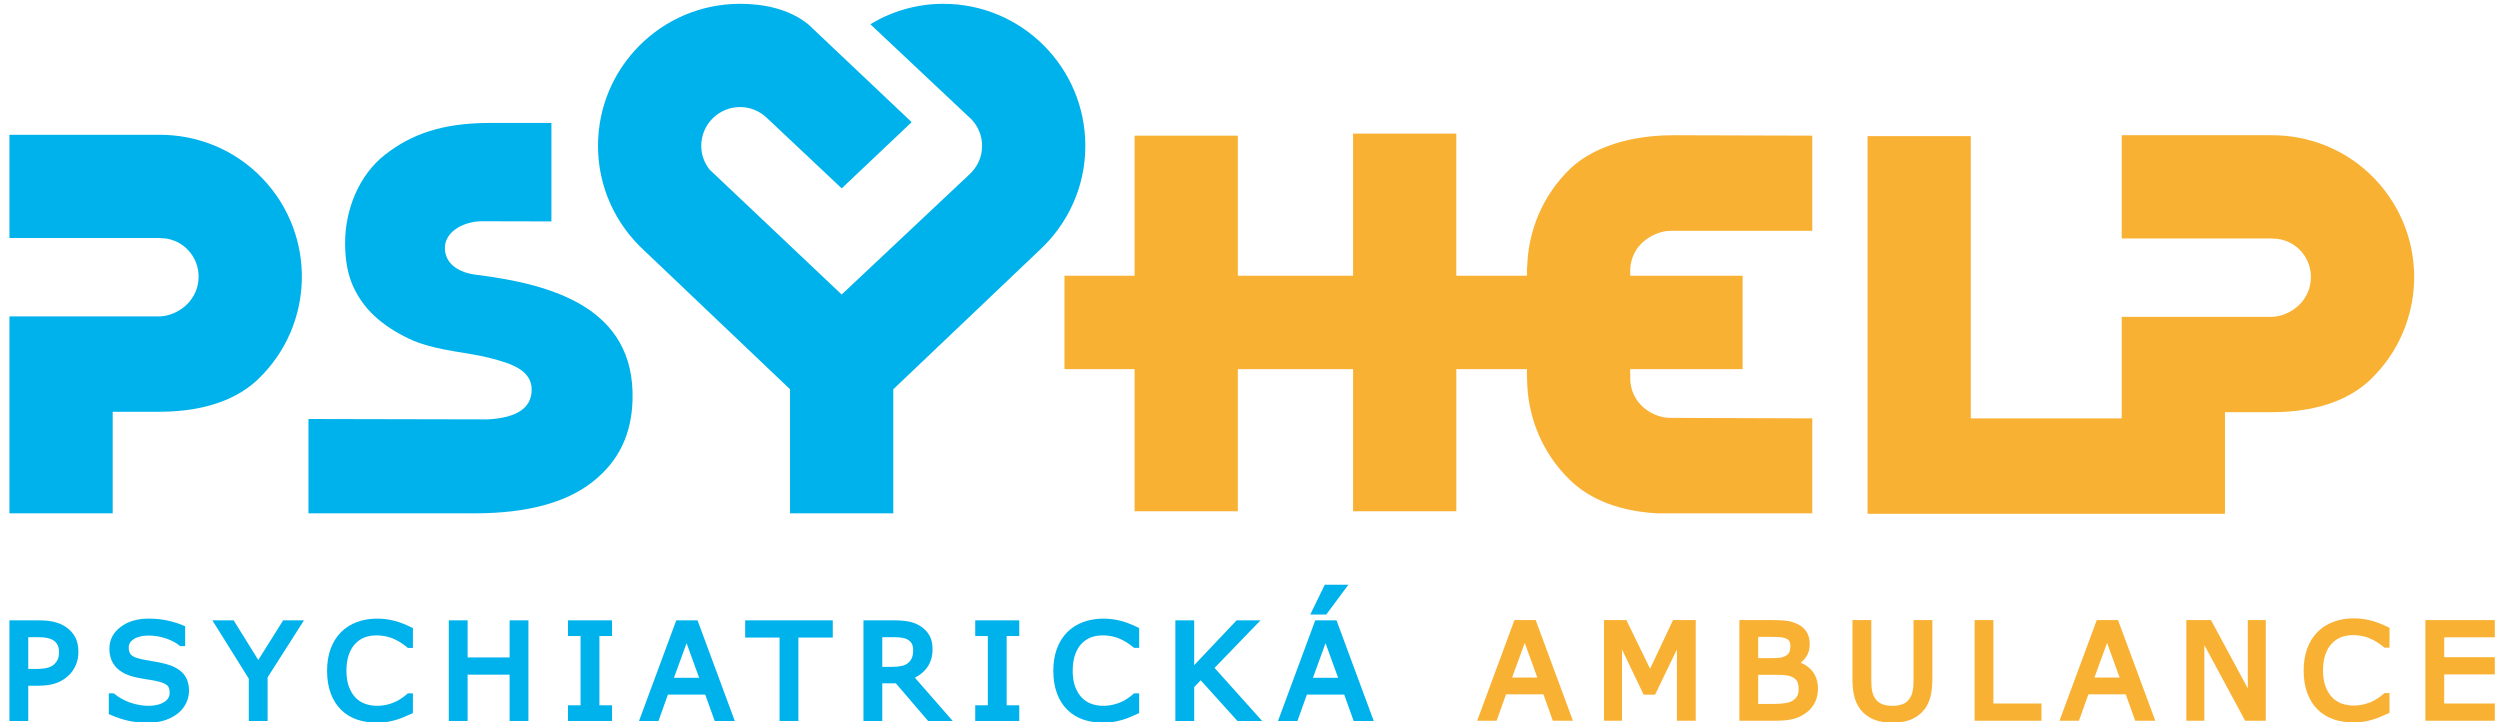
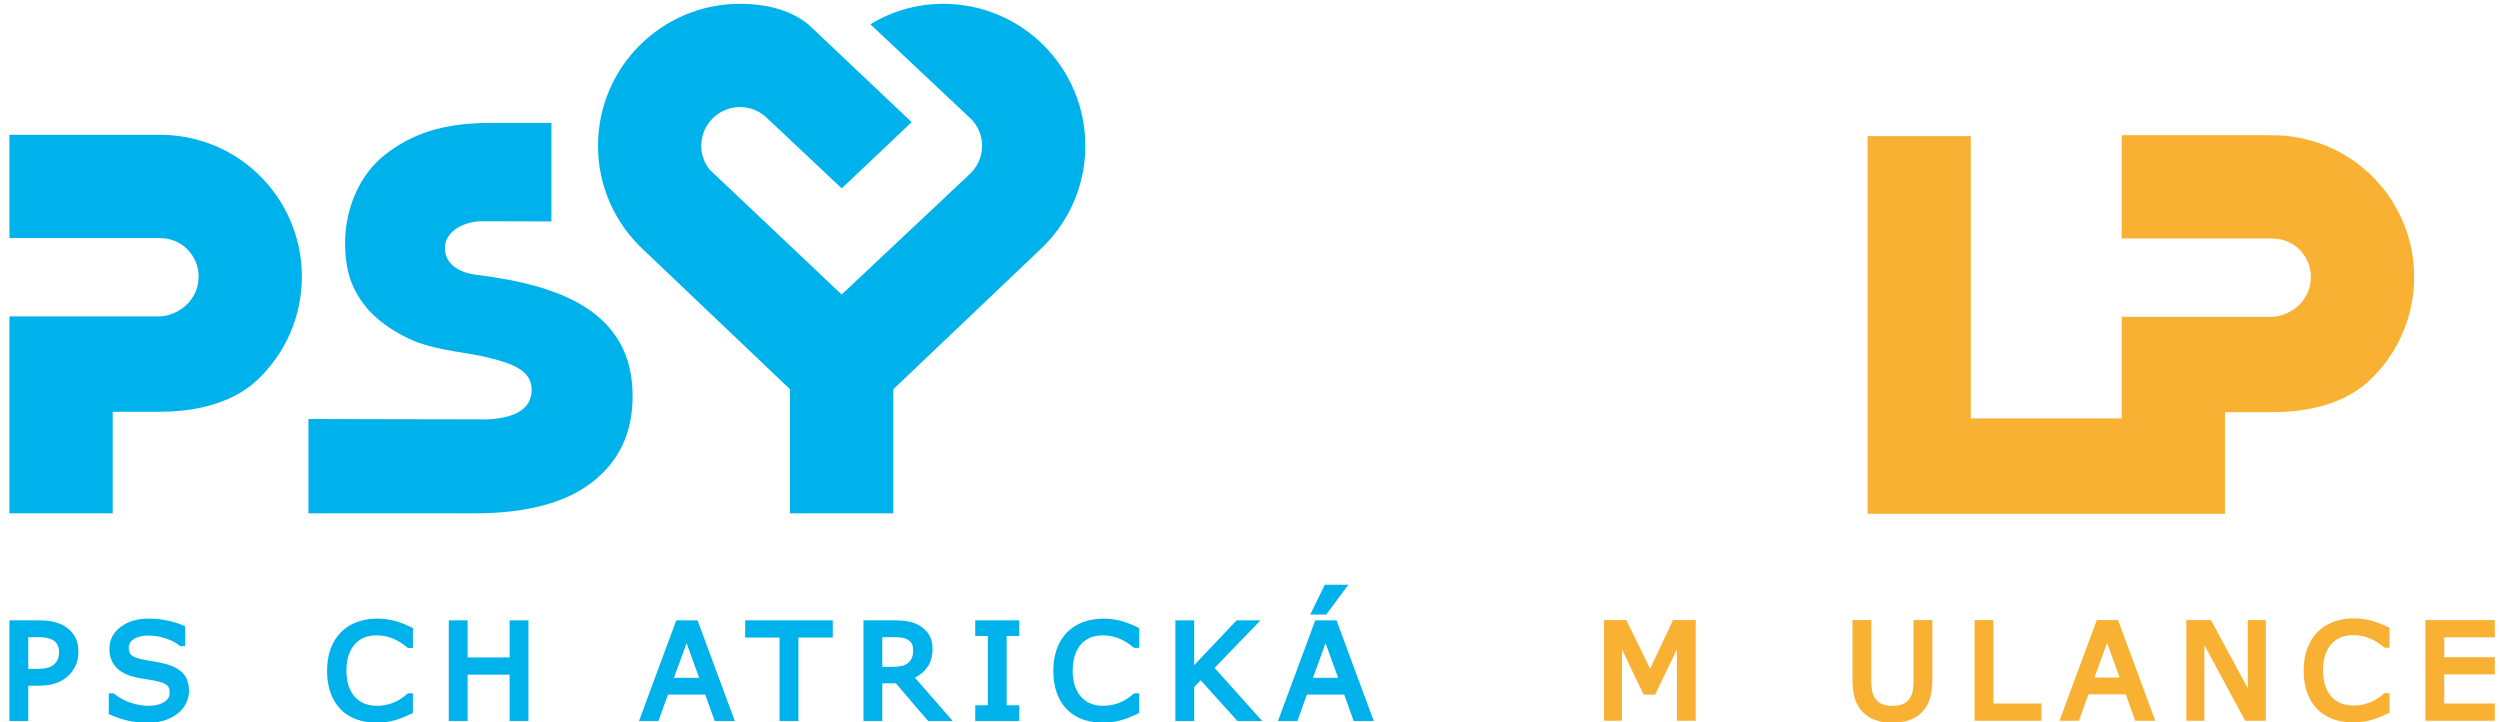
<svg xmlns="http://www.w3.org/2000/svg" version="1.1" id="Vrstva_1" x="0px" y="0px" width="308.98px" height="89.29px" viewBox="0 0 308.98 89.29" enable-background="new 0 0 308.98 89.29" xml:space="preserve">
  <g>
    <g>
      <g>
        <path fill="#00B2EB" d="M8.102,77.46c-0.415-0.271-0.897-0.476-1.437-0.605c-0.519-0.122-1.158-0.185-1.899-0.185H1.167v12.438     h2.326v-4.358h1.209c0.889,0,1.644-0.108,2.243-0.324c0.607-0.22,1.141-0.554,1.587-0.992c0.366-0.361,0.654-0.789,0.854-1.274     c0.201-0.483,0.304-1.016,0.304-1.583c0-0.743-0.141-1.373-0.418-1.868C8.997,78.21,8.603,77.79,8.102,77.46z M3.493,78.75h1.193     c0.473,0,0.864,0.033,1.163,0.097c0.284,0.063,0.537,0.161,0.751,0.3c0.236,0.151,0.406,0.34,0.521,0.576     C7.24,79.972,7.3,80.271,7.3,80.614c0,0.297-0.045,0.569-0.131,0.803c-0.086,0.229-0.237,0.452-0.445,0.66     c-0.203,0.2-0.477,0.35-0.813,0.444c-0.366,0.104-0.856,0.155-1.457,0.155H3.493V78.75z" />
        <path fill="#00B2EB" d="M20.41,82.034c-0.439-0.108-0.986-0.22-1.626-0.326c-0.621-0.105-1.1-0.19-1.432-0.265     c-0.706-0.159-1.02-0.372-1.158-0.524c-0.192-0.207-0.285-0.501-0.285-0.893c0-0.422,0.192-0.748,0.605-1.026     c0.878-0.588,2.547-0.582,3.98-0.101c0.69,0.233,1.25,0.526,1.665,0.87l0.104,0.088h0.619V77.4l-0.226-0.098     c-0.548-0.234-1.194-0.437-1.918-0.602c-0.721-0.161-1.522-0.245-2.382-0.245c-1.369,0-2.522,0.34-3.426,1.012     c-0.937,0.697-1.411,1.608-1.411,2.708c0,0.947,0.292,1.734,0.866,2.334c0.56,0.585,1.414,1,2.539,1.233     c0.53,0.109,1.03,0.194,1.501,0.265c0.452,0.063,0.874,0.149,1.257,0.25c0.464,0.12,0.806,0.282,1.015,0.481     c0.181,0.173,0.272,0.469,0.272,0.878c0,0.479-0.207,0.84-0.651,1.135c-0.826,0.546-2.395,0.701-4.182,0.099     c-0.746-0.254-1.407-0.615-1.968-1.074l-0.103-0.085h-0.62v2.563l0.224,0.1c0.729,0.316,1.454,0.559,2.154,0.72     c0.705,0.161,1.511,0.245,2.396,0.245c0.836,0,1.565-0.101,2.167-0.301c0.606-0.202,1.145-0.487,1.602-0.849     c0.43-0.34,0.769-0.764,1.01-1.259c0.24-0.493,0.361-1.002,0.361-1.513c0-0.933-0.261-1.679-0.774-2.215     C22.093,82.671,21.362,82.285,20.41,82.034z" />
-         <polygon fill="#00B2EB" points="31.922,81.568 28.877,76.67 26.248,76.67 30.75,83.879 30.75,89.107 33.075,89.107      33.075,83.716 37.567,76.67 34.996,76.67    " />
        <path fill="#00B2EB" d="M48.626,76.695c-1.561-0.375-3.211-0.302-4.514,0.187c-0.761,0.281-1.422,0.701-1.966,1.246     c-0.558,0.56-0.99,1.253-1.285,2.062c-0.29,0.796-0.437,1.709-0.437,2.711c0,1.057,0.153,2,0.456,2.803     c0.305,0.817,0.738,1.501,1.286,2.033c0.56,0.546,1.227,0.952,1.981,1.204c0.738,0.251,1.57,0.379,2.471,0.379     c0.481,0,0.927-0.039,1.324-0.112c0.381-0.07,0.751-0.159,1.104-0.267c0.405-0.128,0.724-0.246,0.974-0.363     c0.234-0.106,0.496-0.225,0.786-0.348l0.227-0.097v-2.441h-0.627l-0.106,0.093c-0.543,0.482-1.134,0.847-1.755,1.086     c-1.06,0.41-2.36,0.513-3.453,0.105c-0.444-0.166-0.836-0.426-1.167-0.77c-0.32-0.332-0.587-0.777-0.795-1.318     c-0.209-0.546-0.315-1.216-0.315-1.987c0-0.74,0.097-1.398,0.287-1.956c0.189-0.55,0.451-1.006,0.778-1.355     c0.339-0.359,0.728-0.629,1.155-0.8c0.983-0.387,2.349-0.324,3.424,0.085c0.603,0.231,1.224,0.606,1.845,1.117l0.103,0.085h0.627     v-2.451l-0.209-0.103C50.025,77.13,49.286,76.853,48.626,76.695z" />
        <polygon fill="#00B2EB" points="62.983,81.255 57.793,81.255 57.793,76.67 55.467,76.67 55.467,89.107 57.793,89.107      57.793,83.382 62.983,83.382 62.983,89.107 65.309,89.107 65.309,76.67 62.983,76.67    " />
-         <polygon fill="#00B2EB" points="70.199,78.608 71.755,78.608 71.755,87.167 70.199,87.167 70.199,89.107 75.641,89.107      75.641,87.167 74.083,87.167 74.083,78.608 75.641,78.608 75.641,76.67 70.199,76.67    " />
        <path fill="#00B2EB" d="M83.582,76.67l-4.605,12.438h2.405l1.165-3.259h4.618l1.167,3.259h2.483L86.21,76.67H83.582z      M83.296,83.769l1.56-4.278l1.553,4.278H83.296z" />
        <polygon fill="#00B2EB" points="92.098,78.797 96.348,78.797 96.348,89.107 98.674,89.107 98.674,78.797 102.923,78.797      102.923,76.67 92.098,76.67    " />
        <path fill="#00B2EB" d="M114.536,82.564c0.479-0.633,0.722-1.422,0.722-2.343c0-0.688-0.14-1.27-0.417-1.736     c-0.274-0.454-0.654-0.837-1.136-1.134c-0.419-0.259-0.896-0.439-1.416-0.538c-0.501-0.097-1.112-0.144-1.869-0.144h-3.703     v12.438h2.326v-4.649h1.684l3.978,4.649h3.045l-4.678-5.349C113.667,83.46,114.158,83.06,114.536,82.564z M112.86,80.333     c0,0.387-0.049,0.705-0.145,0.947c-0.094,0.235-0.237,0.439-0.435,0.62c-0.213,0.19-0.477,0.324-0.785,0.397     c-0.342,0.078-0.755,0.119-1.226,0.119h-1.226V78.75h1.489c0.401,0,0.75,0.027,1.041,0.083c0.261,0.051,0.49,0.139,0.681,0.265     c0.219,0.142,0.369,0.305,0.458,0.499C112.811,79.807,112.86,80.055,112.86,80.333z" />
        <polygon fill="#00B2EB" points="120.531,78.608 122.088,78.608 122.088,87.167 120.531,87.167 120.531,89.107 125.973,89.107      125.973,87.167 124.415,87.167 124.415,78.608 125.973,78.608 125.973,76.67 120.531,76.67    " />
        <path fill="#00B2EB" d="M138.385,76.695c-1.569-0.377-3.216-0.3-4.512,0.187c-0.763,0.281-1.426,0.703-1.969,1.246     c-0.558,0.56-0.99,1.253-1.285,2.062c-0.289,0.794-0.437,1.705-0.437,2.711c0,1.057,0.154,2,0.455,2.803     c0.305,0.815,0.738,1.499,1.288,2.033c0.56,0.546,1.226,0.952,1.98,1.206c0.741,0.249,1.572,0.377,2.474,0.377     c0.478,0,0.924-0.039,1.325-0.112c0.382-0.07,0.752-0.159,1.103-0.267c0.412-0.13,0.73-0.248,0.973-0.363     c0.233-0.106,0.495-0.225,0.785-0.348l0.226-0.097v-2.441h-0.625l-0.107,0.093c-0.542,0.482-1.133,0.847-1.755,1.086     c-1.061,0.41-2.361,0.513-3.451,0.105c-0.449-0.168-0.832-0.42-1.169-0.77c-0.321-0.336-0.588-0.781-0.795-1.316     c-0.208-0.55-0.313-1.22-0.313-1.989c0-0.746,0.097-1.402,0.287-1.958c0.185-0.544,0.447-1,0.777-1.354     c0.34-0.359,0.729-0.629,1.156-0.8c0.977-0.387,2.346-0.326,3.423,0.085c0.605,0.231,1.226,0.608,1.844,1.117l0.104,0.085h0.625     v-2.451l-0.209-0.103C139.782,77.13,139.043,76.853,138.385,76.695z" />
        <polygon fill="#00B2EB" points="155.788,76.67 152.833,76.67 147.593,82.205 147.593,76.67 145.264,76.67 145.264,89.107      147.593,89.107 147.593,84.916 148.395,84.075 152.94,89.107 155.993,89.107 150.109,82.547    " />
        <polygon fill="#00B2EB" points="166.646,72.271 163.73,72.271 161.938,75.955 163.911,75.955    " />
        <path fill="#00B2EB" d="M165.182,76.67h-2.628l-4.605,12.438h2.404l1.166-3.259h4.618l1.167,3.259h2.482L165.182,76.67z      M162.269,83.769l1.558-4.278l1.555,4.278H162.269z" />
      </g>
      <g>
-         <path fill="#F8B133" d="M187.172,76.637l-4.604,12.439h2.402l1.166-3.259h4.618l1.165,3.259h2.484l-4.605-12.439H187.172z      M186.886,83.735l1.56-4.276l1.552,4.276H186.886z" />
        <polygon fill="#F8B133" points="203.938,82.655 201.006,76.637 198.243,76.637 198.243,89.076 200.467,89.076 200.467,80.271      203.14,85.856 204.553,85.856 207.253,80.259 207.253,89.076 209.578,89.076 209.578,76.637 206.771,76.637    " />
-         <path fill="#F8B133" d="M222.548,81.908c0.238-0.187,0.444-0.4,0.619-0.638c0.334-0.45,0.504-1.002,0.504-1.637     c0-0.556-0.114-1.043-0.342-1.451c-0.234-0.417-0.605-0.759-1.108-1.02c-0.431-0.216-0.886-0.359-1.353-0.427     c-0.452-0.066-1.125-0.1-2.001-0.1h-3.896v12.439h4.59c0.852,0,1.571-0.079,2.14-0.232c0.582-0.161,1.12-0.432,1.6-0.803     c0.421-0.32,0.761-0.733,1.01-1.228c0.25-0.495,0.376-1.069,0.376-1.707c0-0.897-0.264-1.658-0.785-2.259     C223.542,82.437,223.089,82.121,222.548,81.908z M217.298,83.399h2.11c0.523,0,0.945,0.018,1.291,0.057     c0.315,0.033,0.586,0.104,0.801,0.216c0.306,0.155,0.514,0.34,0.62,0.543c0.116,0.226,0.175,0.546,0.175,0.954     c0,0.348-0.056,0.629-0.165,0.839c-0.111,0.208-0.291,0.398-0.532,0.563c-0.238,0.157-0.554,0.27-0.939,0.33     c-0.417,0.068-0.969,0.101-1.64,0.101h-1.721V83.399z M221.152,80.577c-0.072,0.177-0.197,0.319-0.384,0.436     c-0.212,0.132-0.434,0.218-0.678,0.258c-0.274,0.047-0.652,0.07-1.121,0.07h-1.672v-2.63h1.513c0.514,0,0.943,0.016,1.289,0.049     c0.303,0.029,0.56,0.101,0.762,0.216c0.148,0.085,0.252,0.188,0.313,0.309c0.07,0.146,0.106,0.33,0.106,0.554     C221.28,80.127,221.237,80.376,221.152,80.577z" />
        <path fill="#F8B133" d="M236.499,84.126c0,0.536-0.041,0.99-0.121,1.348c-0.08,0.342-0.207,0.636-0.39,0.897     c-0.199,0.289-0.46,0.499-0.796,0.643c-0.704,0.298-1.902,0.3-2.608-0.004c-0.34-0.146-0.601-0.355-0.798-0.641     c-0.179-0.259-0.309-0.552-0.386-0.872c-0.08-0.33-0.121-0.806-0.121-1.412v-7.448h-2.328v7.371c0,0.916,0.102,1.707,0.302,2.348     c0.205,0.662,0.549,1.239,1.022,1.709c0.416,0.416,0.934,0.732,1.54,0.944c0.592,0.206,1.288,0.311,2.07,0.311     c0.767,0,1.45-0.099,2.034-0.293c0.603-0.204,1.134-0.526,1.579-0.96c0.476-0.462,0.821-1.047,1.027-1.734     c0.198-0.666,0.299-1.448,0.299-2.324v-7.371h-2.326V84.126z" />
        <polygon fill="#F8B133" points="246.37,76.637 244.043,76.637 244.043,89.076 252.312,89.076 252.312,86.948 246.37,86.948         " />
        <path fill="#F8B133" d="M259.143,76.637l-4.605,12.439h2.404l1.166-3.259h4.619l1.166,3.259h2.483l-4.605-12.439H259.143z      M258.857,83.735l1.558-4.276l1.555,4.276H258.857z" />
        <polygon fill="#F8B133" points="277.81,85.079 273.262,76.637 270.214,76.637 270.214,89.076 272.438,89.076 272.438,79.721      277.481,89.076 280.033,89.076 280.033,76.637 277.81,76.637    " />
        <path fill="#F8B133" d="M292.919,76.664c-1.571-0.377-3.209-0.301-4.515,0.185c-0.76,0.283-1.422,0.703-1.969,1.249     c-0.559,0.561-0.99,1.254-1.283,2.061c-0.291,0.796-0.438,1.709-0.438,2.711c0,1.057,0.152,2.001,0.455,2.803     c0.308,0.817,0.74,1.503,1.286,2.033c0.561,0.546,1.227,0.95,1.981,1.204c0.738,0.251,1.571,0.379,2.472,0.379     c0.483,0,0.929-0.039,1.325-0.114c0.387-0.07,0.757-0.159,1.103-0.265c0.406-0.128,0.726-0.246,0.976-0.363     c0.234-0.108,0.496-0.225,0.785-0.35l0.226-0.097V85.66h-0.625l-0.106,0.094c-0.545,0.481-1.135,0.847-1.755,1.085     c-1.067,0.41-2.365,0.513-3.454,0.105c-0.443-0.165-0.836-0.424-1.167-0.77c-0.32-0.334-0.589-0.776-0.795-1.318     c-0.209-0.548-0.315-1.218-0.315-1.987c0-0.74,0.097-1.398,0.287-1.956c0.189-0.551,0.451-1.008,0.779-1.355     c0.336-0.361,0.726-0.629,1.157-0.8c0.973-0.387,2.344-0.326,3.42,0.085c0.602,0.229,1.222,0.606,1.844,1.117l0.104,0.085h0.627     v-2.45l-0.209-0.104C294.317,77.101,293.578,76.821,292.919,76.664z" />
        <polygon fill="#F8B133" points="308.338,78.766 308.338,76.637 299.757,76.637 299.757,89.076 308.338,89.076 308.338,86.948      302.084,86.948 302.084,83.351 308.338,83.351 308.338,81.225 302.084,81.225 302.084,78.766    " />
      </g>
    </g>
    <g>
      <path fill="#00B2EB" d="M116.585,0.471c-3.306,0-6.381,0.932-9.019,2.523l12.535,11.793c0.788,0.854,1.28,1.987,1.28,3.242    c0,1.41-0.62,2.665-1.588,3.543l-15.77,14.827l-16.33-15.446c-0.634-0.811-1.025-1.814-1.025-2.923    c0-2.651,2.147-4.799,4.796-4.799c1.289,0,2.452,0.515,3.314,1.34l9.251,8.709l8.645-8.185L99.924,3.033    c-2.448-2.008-5.725-2.562-8.459-2.562c-9.698,0-17.557,7.858-17.557,17.558c0,5.104,2.191,9.684,5.667,12.893l18.068,17.188    v15.334h12.76V48.109l18.068-17.188c3.479-3.208,5.667-7.788,5.667-12.893C134.14,8.329,126.281,0.471,116.585,0.471z" />
      <path fill="#00B2EB" d="M19.635,16.659v-0.002H1.167v12.761h18.468l0.828,0.053c1.019,0.147,1.996,0.606,2.76,1.408    c1.83,1.918,1.756,4.954-0.161,6.784c-0.932,0.888-2.231,1.449-3.426,1.445H1.167v24.335h12.76V50.893h5.708    c6.594,0,10.249-2.108,12.23-3.995c7.019-6.69,7.285-17.802,0.595-24.823C28.981,18.425,24.309,16.628,19.635,16.659z" />
      <path fill="#00B2EB" d="M58.86,33.961c-2.226-0.276-3.902-1.406-3.876-3.352c0.028-2.105,2.541-3.341,4.83-3.263l8.336,0.02    V15.197h-7.73c-5.812,0.021-9.592,1.396-12.816,3.908c-3.226,2.512-4.953,6.767-4.953,10.953c0,2.166,0.355,3.999,1.07,5.5    c0.714,1.505,1.711,2.796,2.992,3.878c1.231,1.043,2.698,1.935,4.387,2.68c3.432,1.357,6.732,1.383,9.774,2.214    c2.165,0.59,4.913,1.367,4.837,3.933c-0.066,2.243-1.94,3.375-5.413,3.569l-22.175-0.047v11.657c0,0,18.291,0,20.555,0    c6.402,0,11.251-1.293,14.551-3.881c3.3-2.583,4.835-5.97,4.95-10.155C78.49,37.989,68.171,35.121,58.86,33.961z" />
    </g>
    <path fill="#F8B133" d="M293.521,22.129c-3.479-3.649-8.151-5.445-12.824-5.415v-0.001h-18.468v12.76h18.468l0.828,0.052   c1.018,0.147,1.994,0.606,2.76,1.408c1.829,1.919,1.756,4.955-0.161,6.784c-0.934,0.887-2.232,1.449-3.427,1.445h-18.468v12.549   h-18.655V16.823h-12.76v34.888v11.787h12.76h18.655h12.76V50.947h5.708c6.596,0,10.249-2.109,12.23-3.995   C299.946,40.261,300.213,29.15,293.521,22.129z" />
-     <path fill="#F8B133" d="M223.982,51.707l-14.654-0.051l-2.981-0.016c-1.192-0.002-2.49-0.569-3.419-1.46   c-1.083-1.045-1.548-2.473-1.431-3.863h-0.021v-0.693h13.898V34.076h-13.898v-0.183h0.021c-0.117-1.391,0.348-2.818,1.431-3.863   c0.929-0.891,2.321-1.501,3.515-1.503l17.54,0.002V16.764l-17.283-0.051c-6.594,0.032-10.648,2.229-12.62,4.125   c-3.475,3.347-5.234,7.779-5.335,12.248h-0.027v0.991h-8.729V16.513h-12.759v17.563h-14.245V16.767h-12.759v17.309h-8.668v11.548   h8.668v17.563h12.759V45.624h14.245v17.563h12.759V45.624h8.729v1.134h0.018c0.008,4.594,1.775,9.177,5.345,12.615   c1.816,1.746,5.056,3.748,10.706,4.07h19.197V51.707z" />
  </g>
</svg>